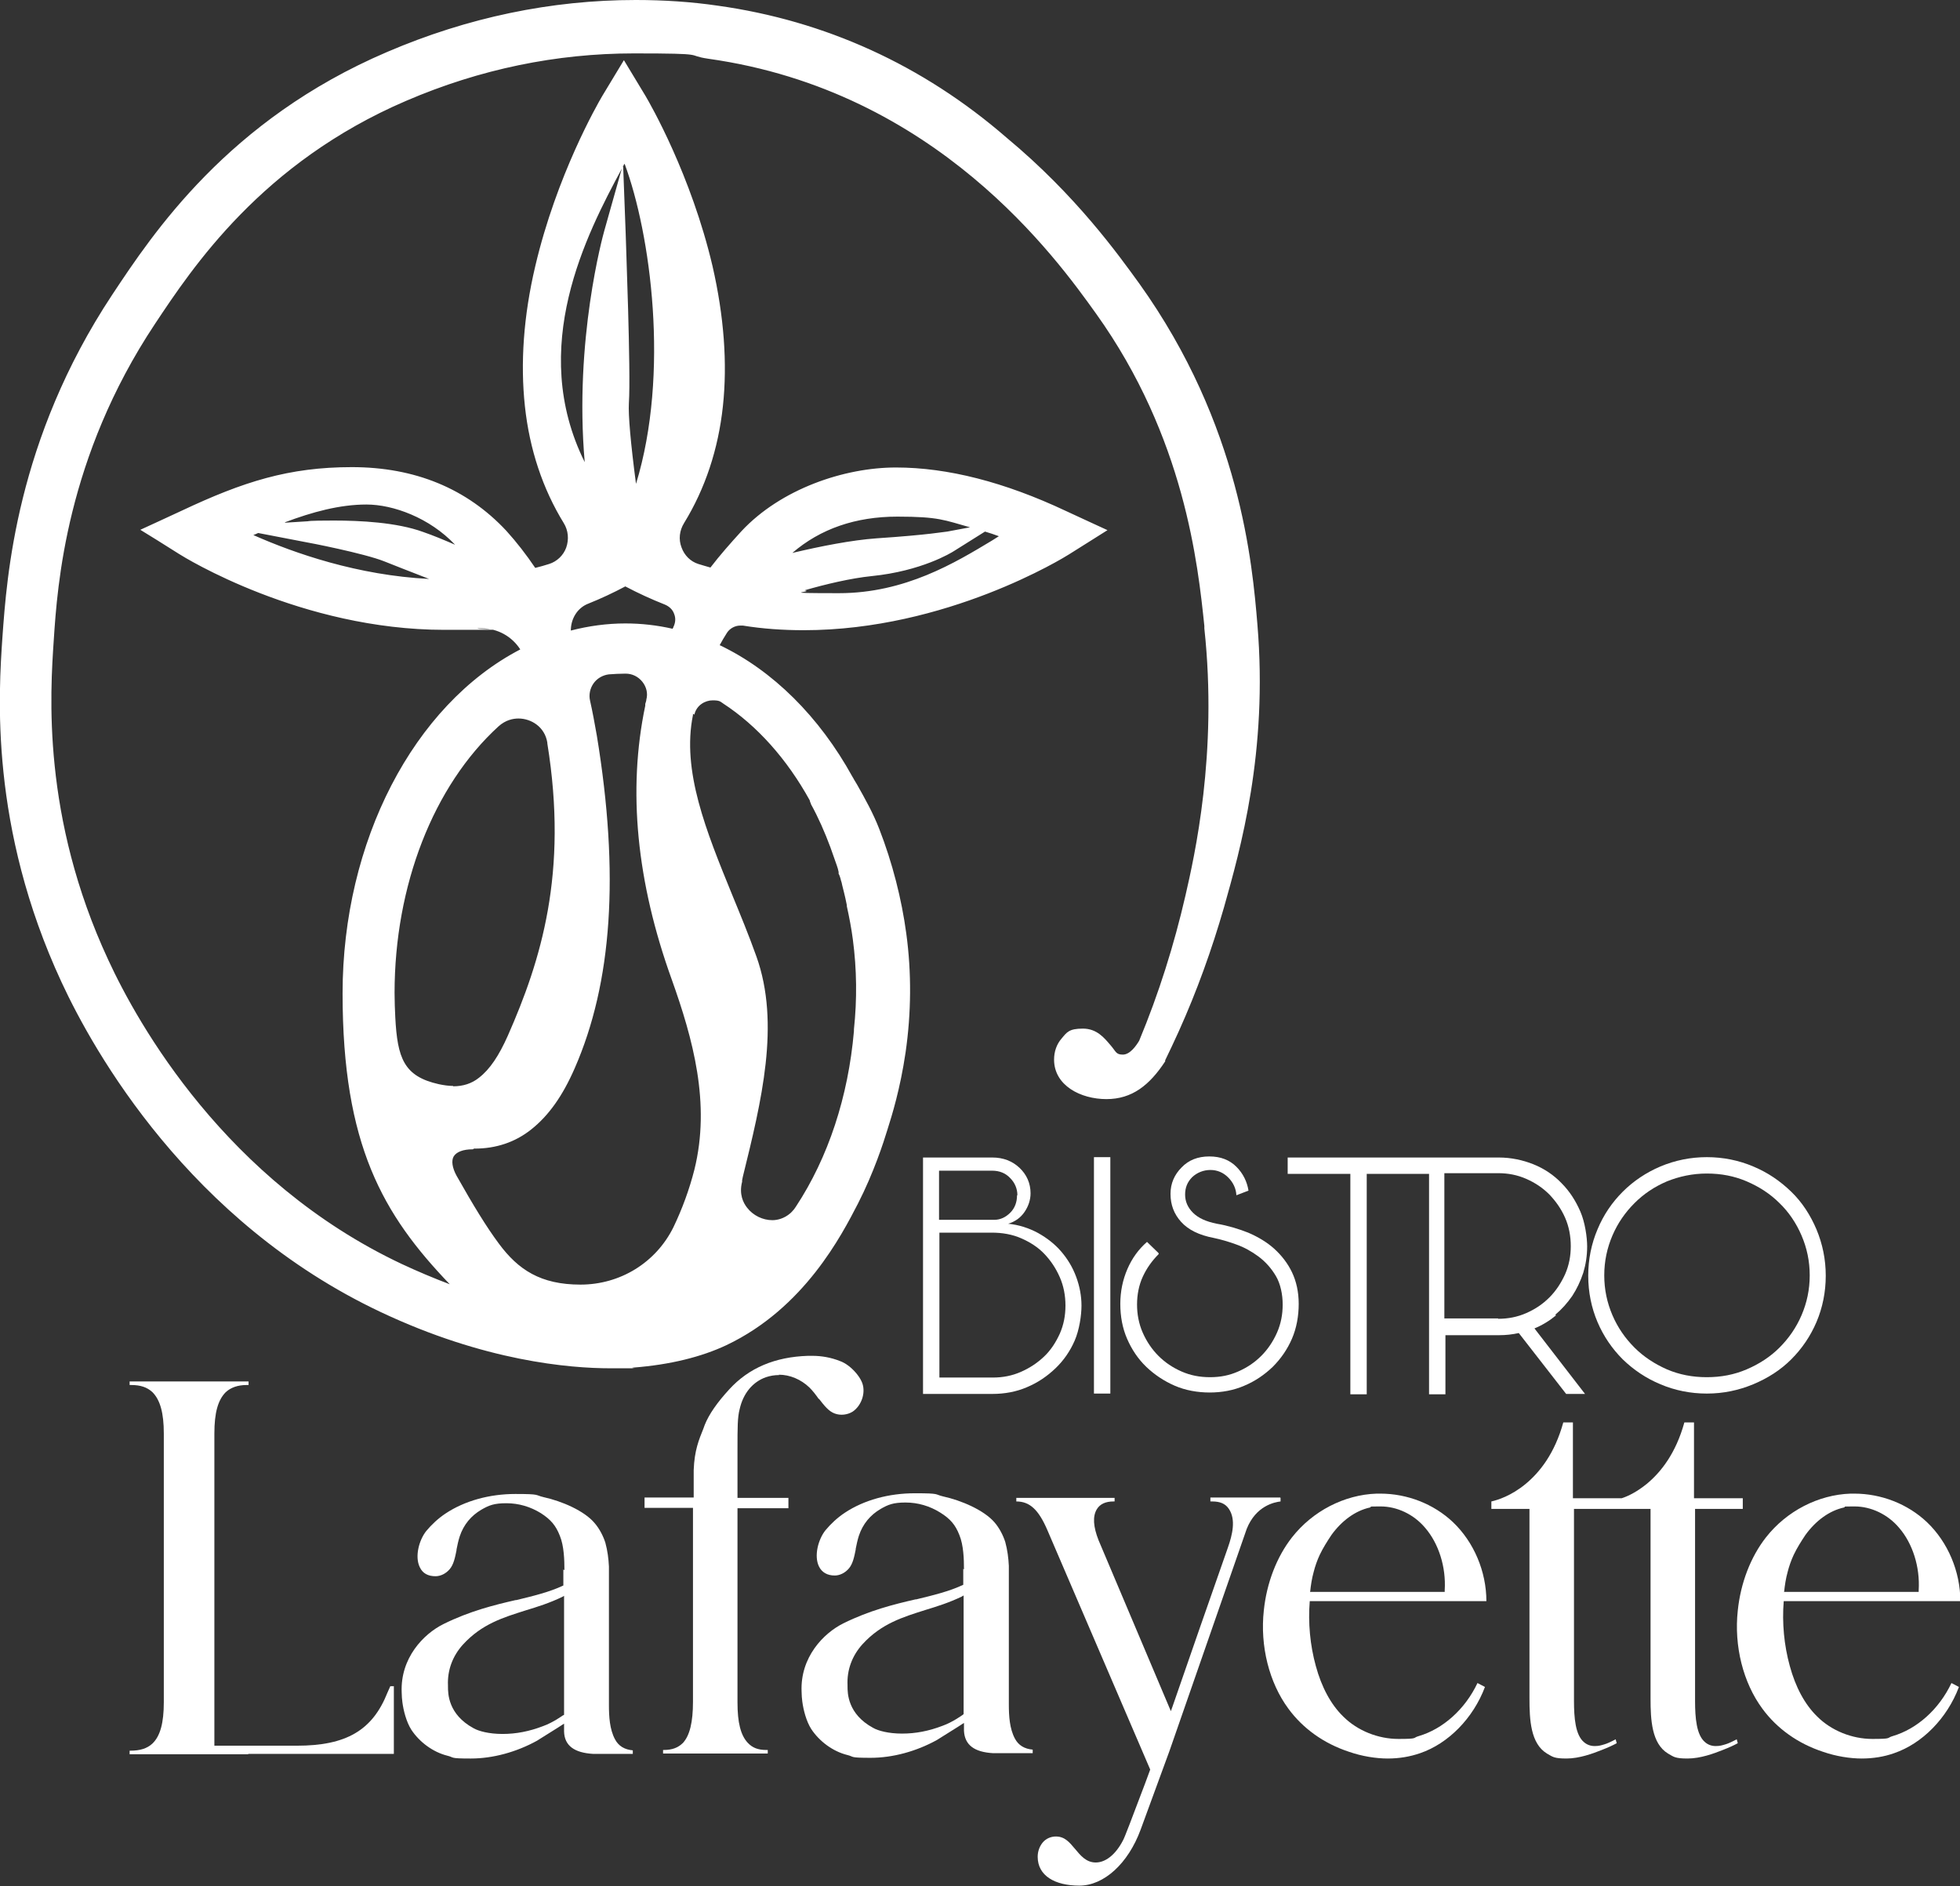
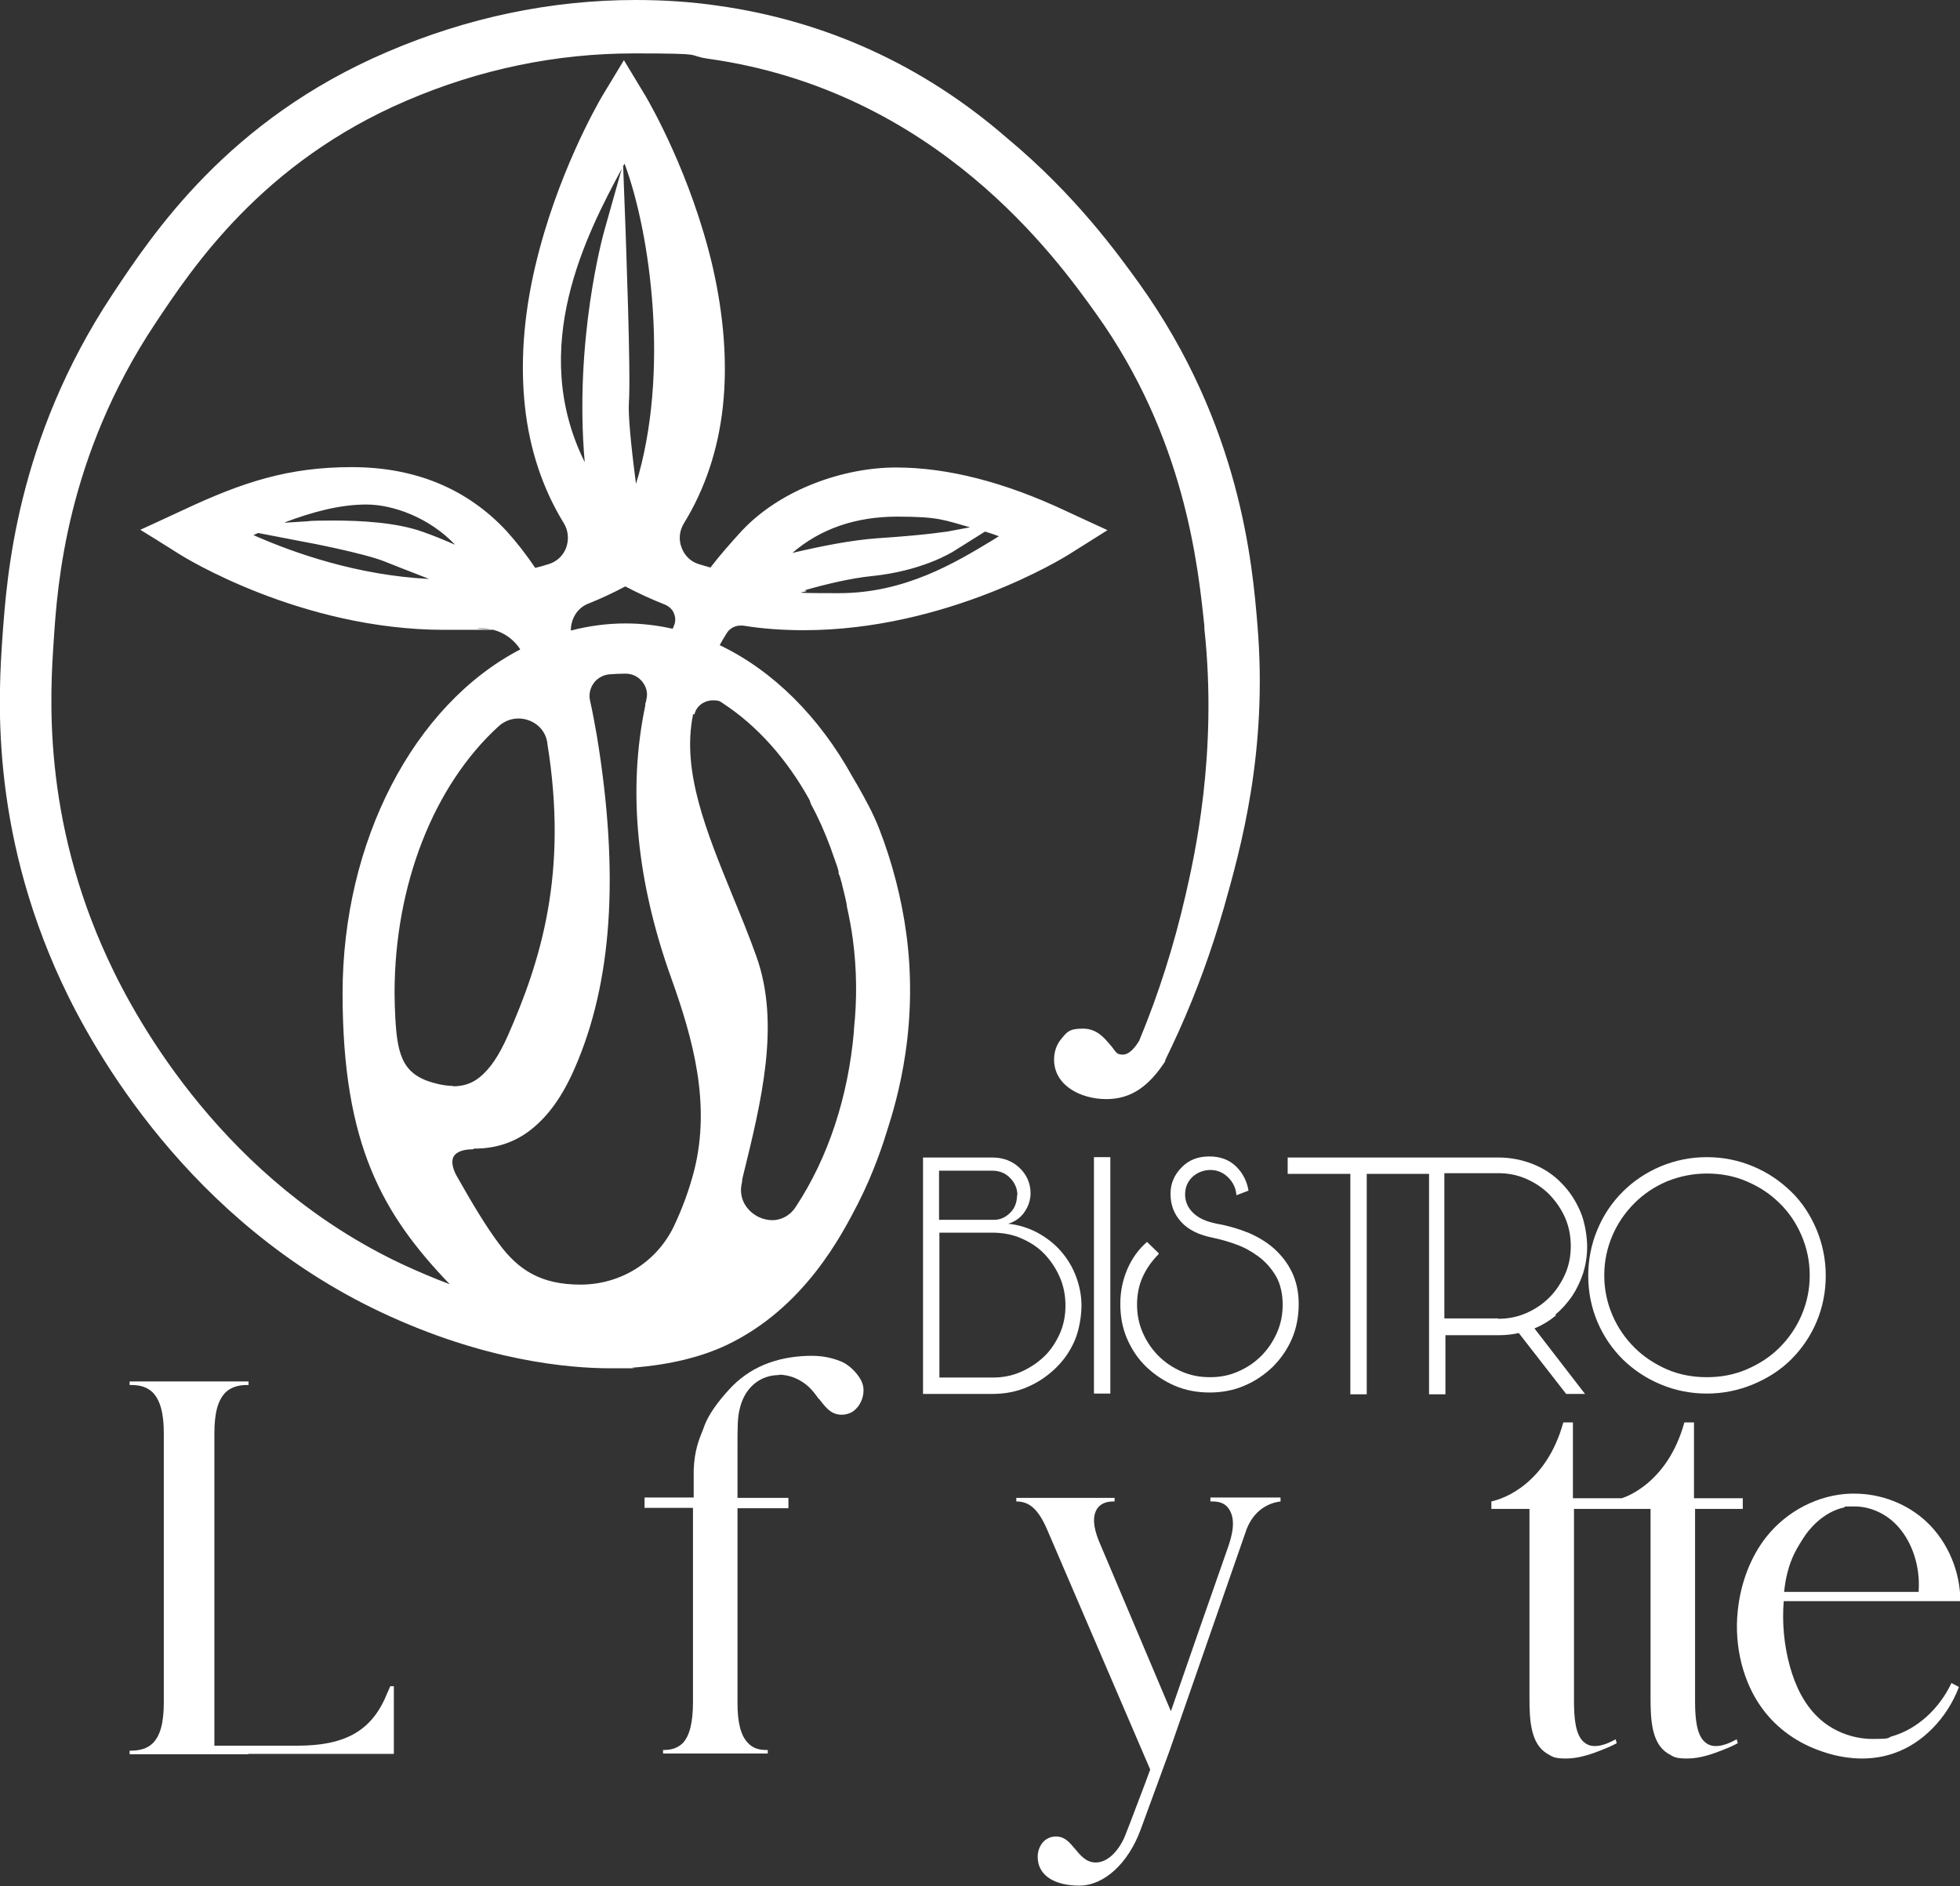
<svg xmlns="http://www.w3.org/2000/svg" id="Laag_1" data-name="Laag 1" version="1.1" viewBox="0 0 550.4 529.7">
  <rect x="0" y="0" width="550.4" height="529.7" fill="#333333" stroke="none" />
  <defs>
    <style>
      .cls-1 {
        fill: #fff;
        stroke-width: 0px;
      }
    </style>
  </defs>
  <path class="cls-1" d="M171.5,382.9c-11.4,0-34.9-2-63.9-15.7-53.4-25.2-80-72.6-88.9-91.9C-1.4,231.9,1.1,194.7,2.2,178.8c1.1-16.4,3.7-54.7,30.6-95.2,11.3-17,32.2-48.7,76.5-67.6C131.7,6.4,155,1.5,178.5,1.5s15.4.5,22.8,1.6c29.8,4.2,57,16.5,81.1,36.4,19.3,16.1,31.2,32.7,36.9,40.6,28.3,39.5,31.6,78.5,33,95.1,3,35.6-4.7,62.7-9.3,79-3.3,11.8-7.6,23.5-12.6,34.7-1.3,2.8-2.5,5.6-3.8,8.1h0c0,0,0,.1,0,.1-4.1,6.3-9.6,9.9-15.2,9.9s-13.1-3.3-13.2-9.6c0-1.9.6-3.7,1.8-5,1.2-1.4,3-2.2,4.9-2.2,3.2,0,4.9,2.1,6.5,4.1,1.4,1.7,2.7,3.2,4.6,3.2s4.7-2.5,5.9-4.7c5.5-13.3,10-27.1,13.2-41.1,2.5-10.9,9.1-40,5.4-75.4v-.7c-1.9-17.3-5.6-53.4-30.8-88.4-11.2-15.6-45.2-63.1-109.9-72.2-6.9-1-14-1.5-21.1-1.5-21.9,0-43.6,4.5-64.4,13.5-41,17.5-60.7,47.2-71.2,63.2-25.1,37.9-27.6,74-28.6,89.4-1,15-3.5,50,15.4,90.6,8.4,18.1,33.2,62.6,83.1,86.1,6.7,3.1,13.4,5.8,20.1,8-21.5-18.9-34.7-50.8-34.7-85.3s20.2-81.1,50.5-95.9c-2.2-4.8-7.2-8-12.7-8s-.8,0-1.2,0c-3.1.3-6.2.4-9.4.4-39.7,0-72.3-20.2-73.7-21.1l-8.6-5.4,9.2-4.3c17-8,32.8-12,47-12s31.5,5.9,42.3,17.5c3.1,3.4,6,7.1,8.6,11.1,1.7-.4,3.4-.9,5-1.4,2.7-.9,4.8-2.9,5.7-5.5,1-2.7.7-5.7-.8-8.2-11.7-19.1-14.3-43-7.8-71,5.9-25.4,17.3-45.2,18.6-47.4l4.8-8,4.7,7.9c1.3,2.2,12.7,22,18.6,47.4,6.5,28,3.9,51.9-7.8,71-1.5,2.5-1.8,5.4-.8,8.2,1,2.6,3,4.6,5.7,5.5,1.4.5,2.9.9,4.4,1.3,2.8-3.6,5.8-7.3,9.2-10.9,10.8-11.6,25.1-17.5,42.3-17.5s30,4,47,12l9.1,4.3-8.5,5.4c-1.4.9-34.1,21.1-73.7,21.1s-11.4-.4-16.9-1.3c-.3,0-.6,0-.9,0-2.1,0-4.1,1.1-5.1,2.9-1,1.6-1.9,3.3-2.8,4.9,15.1,6.7,28.6,19.8,38.1,37,.1.2.2.4.4.7l.9,1.5c2.2,3.9,4.4,8,6.1,12.2,3.7,9.4,6.2,19.4,7.5,29,1.4,10.9,1.4,22-.2,33-1.4,10.1-3.8,17.4-5,21.4-1.1,3.6-3.8,11.9-8.2,20.6-4.4,8.6-14.8,28.8-36.2,39.1-6.9,3.3-15.5,5.4-25.6,6.2-2,.2-4.2.2-6.4.2M132.9,321.1c-3.2,0-5.6,1-6.6,2.8-1,1.7-.8,4.2.8,6.9,4.7,8.5,8.4,14.5,12,19.3,5.7,7.7,14.5,12.1,24.1,12.1s22.3-6.5,27.4-17c2.6-5.3,4.6-10.8,6-16.5,4.7-19-.3-37.3-6.5-54.3-9.7-26.9-12.2-52.5-7.4-75.9v-.6c.2-.4.3-.8.4-1.1.5-2.2,0-4.5-1.4-6.3-1.4-1.8-3.6-2.8-5.8-2.8h-.1c-1.6,0-3.2,0-4.7.2-2.1.2-4.1,1.4-5.4,3.1-1.3,1.8-1.8,4-1.3,6.1.7,3,1.3,6.3,1.9,9.7,6.3,38.6,4.2,68.9-6.2,92.6-3.3,7.6-7.1,12.8-11.8,16.6-4.3,3.4-9.3,5.1-15,5.1h-.3ZM193.6,200.4v.3c-3.4,16.2,3.6,33.3,11,51.4,2.3,5.6,4.6,11.4,6.8,17.2,6.7,18.6,1.3,40.2-3.8,61l-.2,1v.5c-.9,3.1-.3,6.2,1.5,8.6,1.9,2.5,5.1,4,8.2,4s4.1-.4,6.2-2.4h0s.4-.4.4-.4c.5-.5.9-1,1.3-1.6,9.2-14.1,14.9-31.4,16.6-50.1h0c0-.1,0-.4,0-.4.9-8.5.8-17.1-.3-25.5-.4-3.1-1-6.4-1.7-9.6,0-.1,0-.2,0-.2-.3-1.3-.5-2.5-.8-3.7-.2-.7-.3-1.4-.5-2-.1-.5-.3-1.1-.4-1.6-.2-.6-.3-1.1-.5-1.6v-.5c-.3-.6-.5-1.2-.7-1.7-.2-.6-.4-1.2-.6-1.8-.4-1.2-.8-2.4-1.2-3.5-1.6-4.4-3.5-8.6-5.6-12.4-.1-.2-.2-.4-.3-.6,0,0-.2-.4-.2-.4-6.5-11.8-15-21.4-24.7-27.7-1.1-.7-2.4-1.1-3.8-1.1-3.2,0-5.9,2.1-6.6,5.1h0s0,0,0,0ZM145.6,200.3c-2.5,0-4.8.9-6.6,2.6-18.6,17-29.7,45.5-29.7,76s0,4.6.2,6.8c.7,11.8,2.8,17.8,13.4,20.2,1.6.3,3,.5,4.4.5,3.2,0,5.9-.9,8.2-2.7,3.3-2.6,6-6.5,8.6-12.4,9.3-21.3,17.2-46.1,11.2-82.9v-.2c-.9-5.3-5.5-8.1-9.7-8.1M175.4,163.1c-3.4,1.8-7,3.5-10.6,4.9-4.4,1.8-6.8,6.4-5.7,10.9,5.5-1.6,11.1-2.4,16.6-2.4s9.4.6,14.1,1.7c.2-.5.5-1,.8-1.5.8-1.6.9-3.3.3-4.9s-1.8-2.9-3.5-3.5c-3.9-1.5-7.7-3.3-11.4-5.3h-.5ZM219.8,166.1c5.3,1.3,10.7,2,15.9,2,19,0,33.3-8.7,43.8-15,1.7-1,3.2-2,4.7-2.8-11.7-4.5-22.5-6.7-32.2-6.7-13.9,0-25.4,4.7-34.1,14.1-.1.1-.2.2-.4.4,9.2-2.3,20.3-4.8,28.7-5.4,15-1.1,19.6-1.9,20-2l7.7-1.5-6.6,4.2c-.9.6-9,5.5-22.6,6.9-8.2.9-18.3,3.7-25,5.8M67.4,150.2c12.3,5.8,33.9,14,58.3,14s2,0,3,0c-7.7-3-16.9-6.5-20.2-7.9-5.8-2.4-22.1-5.5-22.2-5.5l-11.5-2.2,11.7-.8c.1,0,3-.2,7.2-.2,7.2,0,17.4.5,24.6,3.2,4.9,1.8,10.4,4.2,14.8,6.3-8.3-11.3-18.2-16.9-30.1-16.9s-23,4.8-34.3,9.5c-.4.2-.8.3-1.2.5M174.1,65.5c0,1.6,1.5,39,.9,47.6-.3,4,.8,14.2,2.9,29.1,13-33.6,6.1-80.1-2.3-99.8-.6,1-1.1,2.1-1.8,3.3-10.6,19.7-29.9,55.7-7.3,91.2-4.9-37.1,4.6-71.4,4.7-71.7l2.6-9.1.4,9.5Z" />
  <path class="cls-1" d="M178.5,3c8.5,0,16.1.6,22.6,1.6,29.5,4.2,56.5,16.3,80.3,36.1,19.1,15.9,31,32.4,36.7,40.4,28.1,39.1,31.3,77.8,32.7,94.3,2.9,35-4.6,62.1-9.3,78.4-3.9,13.6-8.4,25.2-12.5,34.4-1.3,2.9-2.6,5.6-3.8,8-3.7,5.8-8.8,9.2-14,9.2s-11.6-2.8-11.7-8.1c0-1.5.5-2.9,1.4-4,.9-1.1,2.3-1.7,3.7-1.7,2.5,0,3.8,1.6,5.4,3.5,1.5,1.8,3.1,3.8,5.8,3.8s5.2-1.9,7.3-5.5c4.3-10.4,9.4-24.4,13.3-41.4,2.9-12.7,9.1-41,5.4-75.9-1.8-17.1-5.3-54-31-89.8-11.3-15.7-45.6-63.6-110.9-72.8-6.1-.9-13.3-1.5-21.4-1.5-18.1,0-40.6,3.1-65,13.6-41.4,17.7-61.2,47.7-71.9,63.8-25.3,38.2-27.8,74.6-28.9,90.2-1,15.1-3.5,50.4,15.5,91.4,8.4,18.2,33.5,63.1,83.8,86.8,10.1,4.8,19.5,8,27.8,10.2-23.9-17-40.1-50.5-40.1-88.9s21.3-81.4,50.9-95.2h0c-2.2-6.3-8.1-10.3-14.6-10.3s-.9,0-1.3,0c-3.1.3-6.2.4-9.3.4-39.1,0-71-19.7-72.9-20.9l-6.2-3.9,6.7-3.1c16.9-7.9,32.5-11.9,46.4-11.9s30.7,5.7,41.2,17c3.3,3.5,6.3,7.5,9,11.8,2.1-.5,4.1-1.1,6.2-1.7,6.6-2.1,9.4-10,5.8-15.9-11.4-18.6-14-42.4-7.6-69.9,6.1-26.1,17.9-46.1,18.4-47l3.5-5.8,3.4,5.8c.5.9,12.4,20.9,18.5,47,6.4,27.5,3.8,51.3-7.6,69.9-3.6,5.9-.9,13.7,5.7,15.8,1.8.6,3.7,1.1,5.5,1.6,2.9-3.9,6.1-7.7,9.7-11.6,10.6-11.3,24.6-17,41.2-17s29.5,4,46.4,11.9l6.7,3.1-6.2,3.9c-1.9,1.2-33.8,20.9-72.9,20.9s-11-.4-16.7-1.2c-.4,0-.8,0-1.1,0-2.6,0-5.1,1.3-6.4,3.6-1.3,2.1-2.5,4.3-3.5,6.4,15.7,6.5,29.3,19.7,38.8,37,.1.2.2.4.4.6,2.5,4.4,5.1,8.9,6.9,13.6,3.6,9.2,6.2,19.1,7.4,28.6,1.4,10.8,1.4,21.8-.2,32.6-1.4,9.9-3.7,17.2-5,21.2-1.1,3.5-3.7,11.8-8.1,20.4-4.4,8.5-14.6,28.4-35.6,38.4-6.8,3.2-15.2,5.3-25.1,6.1-1.4.1-3.5.2-6.3.2-11.7,0-34.8-2.1-63.3-15.5-53-24.9-79.3-72.1-88.2-91.2C.1,231.6,2.7,194.7,3.7,178.9c1.1-16.3,3.7-54.3,30.4-94.5,11.2-16.9,31.9-48.3,75.9-67.1,25.8-11,49.4-14.3,68.6-14.3M169,143.1c-7.1-39.6,3.6-77.5,3.6-77.5,0,0,1.5,38.8.9,47.4-.4,6.2,2.2,24.8,3.7,34.7,17.1-36.6,7.7-90.2-1.6-108.7-9,17.9-38.6,62-6.7,104.1M125.7,165.7c3.3,0,6.6-.1,10-.5-7.9-3-22.3-8.6-26.6-10.3-6-2.4-22.5-5.6-22.5-5.6,0,0,2.9-.2,7.1-.2,6.8,0,17,.5,24.1,3.1,7,2.5,15.1,6.4,20.6,9-1.3-1.5-2.6-3-3.7-4.5-9.7-13.5-20.6-18-31.7-18s-26.8,6.3-39.2,11.4c11.3,5.7,35,15.6,62,15.6M213,160.8c9.1-2.4,23.2-5.9,33.3-6.6,15.4-1.1,19.8-1.9,20.2-2-.5.3-8.4,5.2-21.9,6.6-10.5,1.1-24,5.3-29.9,7.3,7.5,2.4,14.5,3.4,21,3.4,24.6,0,41.8-14.4,52-19.5-11.1-4.5-23.6-8-35.7-8s-25.2,3.9-35.2,14.6c-1.3,1.4-2.5,2.7-3.7,4.1M158.1,180.9c5.6-1.8,11.5-2.8,17.6-2.8s10.1.7,14.9,2c.4-.9.8-1.7,1.3-2.6,2.1-4,.2-8.9-4-10.5-3.9-1.5-7.7-3.3-11.6-5.4h-1.3c-3.6,1.9-7.2,3.6-10.8,5.1-5.5,2.2-8.3,8.4-6.2,14v.2M133.1,319.6h-.1c-7.7,0-10.9,5.1-7.2,11.9,4.1,7.4,8,13.9,12.1,19.4,6.3,8.6,15.8,12.8,25.3,12.8s23-6.1,28.8-17.8c2.6-5.3,4.7-10.9,6.1-16.8,4.8-19.4-.3-38-6.5-55.2-9.6-26.7-12.1-52-7.4-75.1.1-.5.2-1.1.4-1.6,1.3-5.6-3-10.9-8.7-10.9h-.1c-1.6,0-3.3,0-4.9.2-5.4.5-9.1,5.8-8,11,.7,3.1,1.3,6.3,1.8,9.6,6.2,38.3,4.2,68.3-6,91.7-3.2,7.3-6.8,12.4-11.4,16-4.3,3.4-9.1,4.8-14.1,4.8h-.2M217.1,345.9c2.8,0,5.5-1,7.7-3.3,0,0,0,0,0,0,.5-.5,1-1.1,1.5-1.8,9.1-13.9,15.1-31.4,16.8-50.8h0c0-.2,0-.3,0-.4.9-8.6.8-17.3-.3-25.9-.4-3.2-1-6.5-1.7-9.7,0,0,0-.2,0-.3-.3-1.2-.5-2.5-.8-3.7-.2-.7-.3-1.4-.5-2-.1-.6-.3-1.1-.4-1.6-.2-.7-.4-1.4-.6-2.1-.2-.6-.4-1.2-.6-1.8-.2-.6-.4-1.2-.6-1.8-.4-1.2-.8-2.4-1.3-3.6-1.6-4.4-3.5-8.6-5.7-12.6-.1-.3-.3-.6-.5-.9,0,0,0,0,0-.1-6.6-12-15.2-21.8-25.3-28.3-1.4-.9-3-1.4-4.6-1.4-3.7,0-7.3,2.5-8.1,6.5,0,0,0,0,0,.1-4.4,21.7,8.8,44.2,17.9,69.5,6.6,18.4,1.2,39.7-4.1,61.2,0,.2,0,.3-.1.4-2.1,8.3,4.6,14.5,11.4,14.5M127.3,308c3.3,0,6.4-.9,9.1-3,3.5-2.8,6.3-6.9,9-12.9,9.6-22,17.3-47,11.3-83.8,0,0,0-.1,0-.2-1-5.8-5.9-9.3-11.1-9.3s-5.4.9-7.6,3c-18.2,16.7-30.2,45-30.2,77.1s0,4.6.2,6.9c.7,11.9,2.9,19,14.6,21.6,1.6.4,3.2.6,4.8.6M178.5,0c-23.7,0-47.2,4.9-69.8,14.6-44.7,19.1-65.8,51-77.2,68.2C4.5,123.6,1.9,162.2.7,178.7c-1.1,16-3.7,53.5,16.6,97.2,9,19.4,35.8,67.2,89.6,92.6,29.2,13.8,53,15.8,64.5,15.8s4.5,0,6.5-.2c10.3-.8,19.1-3,26.1-6.3,21.9-10.4,32.4-31,36.9-39.7,4.5-8.8,7.2-17.2,8.3-20.8h0c1.3-4.1,3.6-11.5,5.1-21.7,1.6-11.1,1.7-22.4.2-33.4-1.3-9.7-3.9-19.9-7.6-29.4-1.7-4.4-4-8.5-6.2-12.4l-.9-1.5c-.1-.2-.2-.4-.4-.7-9.3-16.9-22.4-29.9-37.3-37,.6-1.1,1.3-2.3,2-3.4.8-1.3,2.3-2.1,3.8-2.1s.5,0,.7,0c5.5.9,11.3,1.3,17.1,1.3,40.1,0,73.1-20.4,74.5-21.3l6.2-3.9,4.6-2.9-5-2.3-6.7-3.1c-17.2-8.1-33.2-12.2-47.7-12.2s-32.3,6-43.4,17.9c-3.1,3.4-6.1,6.8-8.7,10.2-1.2-.3-2.3-.7-3.4-1-2.2-.7-3.9-2.4-4.7-4.6-.9-2.3-.6-4.8.7-6.9,5.9-9.6,9.6-20.7,10.9-32.8,1.3-12.1.3-25.3-2.9-39.3-6-25.6-17.5-45.6-18.8-47.8l-3.5-5.8-2.6-4.3-2.6,4.3-3.5,5.8h0s0,0,0,0c-1.3,2.2-12.8,22.2-18.8,47.8-3.3,14-4.2,27.2-2.9,39.3,1.3,12.1,5,23.2,10.9,32.8,1.3,2.1,1.5,4.6.7,6.9-.8,2.2-2.6,3.9-4.8,4.6-1.3.4-2.6.8-3.9,1.1-2.5-3.7-5.2-7.2-8.1-10.4-11.1-11.9-25.7-17.9-43.4-17.9s-30.5,4.1-47.7,12.2l-6.7,3.1-5,2.3,4.7,2.9,6.2,3.9c1.4.9,34.3,21.3,74.5,21.3s6.4-.1,9.5-.4c.4,0,.7,0,1.1,0,4.4,0,8.4,2.3,10.7,5.9-30,15.6-49.9,54-49.9,96.6s11.3,62.1,30.1,81.7c-4.5-1.7-9-3.6-13.5-5.7-49.4-23.3-74.1-67.4-82.4-85.4-18.7-40.2-16.3-75-15.3-89.9,1-15.3,3.5-51.2,28.4-88.7,10.5-15.8,30-45.3,70.6-62.7,20.7-8.9,42.2-13.3,63.9-13.3s14.1.5,20.9,1.5c64.1,9,97.8,56.1,108.9,71.6,24.9,34.8,28.6,70.5,30.4,87.7v.7c3.8,35.2-2.8,64.1-5.3,75-3.2,13.9-7.5,27.6-13,40.8-.9,1.5-2.6,3.9-4.6,3.9s-1.9-.9-3.5-2.7c-1.7-2-3.8-4.6-7.7-4.6s-4.5,1-6,2.8c-1.4,1.6-2.1,3.7-2.1,5.9,0,7.3,7.5,11.1,14.7,11.1s12.1-3.9,16.5-10.6h0c0-.1,0-.3,0-.3,1.2-2.5,2.5-5.2,3.8-8.1,5.1-11.3,9.3-23,12.7-34.8,4.6-16.3,12.4-43.7,9.4-79.5-1.4-16.8-4.7-56-33.2-95.8-5.8-8-17.7-24.7-37.2-40.9C259.1,18.2,231.6,5.8,201.6,1.6c-7.5-1.1-15.3-1.6-23-1.6M174.9,46.9c0-.1.2-.3.2-.4,0-.2.2-.3.3-.5,7.3,19.6,12.7,58.9,3.2,89.9-1.5-11.4-2.2-19.4-2-22.7.6-8.7-.9-46.1-.9-47.7l-.7-18.6ZM164.2,129.8c-16-32.2.5-64,10.4-82.4l-4.9,17.4c-.4,1.4-8.5,30.8-5.5,65M80,146.7c7.7-2.9,15.4-5,22.9-5s17.7,3.7,24.9,11.3c-3-1.3-6.1-2.6-9-3.6-7.4-2.7-17.7-3.2-25.1-3.2s-7.1.2-7.2.2l-6.4.4ZM222.5,155.3c7.9-6.8,17.8-10.2,29.5-10.2s13.2,1,20.4,3l-6.4,1.2c-.5,0-4.9.9-19.9,1.9-6.9.5-15.6,2.2-23.6,4.1M225.9,165.8c5.9-1.7,13-3.4,18.9-4,13.9-1.4,22.3-6.5,23.2-7.1l8.6-5.4c1.3.4,2.6.8,3.9,1.3-.6.4-1.3.8-1.9,1.2-10.3,6.2-24.4,14.8-43,14.8s-6.5-.3-9.7-.8M71.1,150.3c.5-.2,1-.4,1.4-.6l13.5,2.6c.2,0,16.3,3.1,22,5.4,2.2.9,7.1,2.8,12.5,4.9-20-1-37.8-7.2-49.3-12.3M160.3,177.1c0-3.3,1.8-6.4,5-7.6,3.5-1.4,6.9-3,10.3-4.8,3.6,1.9,7.3,3.6,11.1,5.1,1.2.5,2.2,1.4,2.6,2.6.5,1.2.4,2.5-.2,3.7,0,.2-.2.3-.2.5-4.4-1-8.8-1.5-13.3-1.5-5.1,0-10.3.7-15.3,2M133.1,322.6h.2c6,0,11.4-1.8,15.9-5.4,4.9-3.9,8.8-9.4,12.2-17.2,10.5-24,12.6-54.5,6.2-93.4-.6-3.4-1.2-6.7-1.9-9.8-.4-1.7,0-3.5,1-4.9,1-1.4,2.6-2.3,4.3-2.5,1.5-.1,3-.2,4.6-.2h.1c1.8,0,3.5.8,4.7,2.3,1.1,1.4,1.6,3.2,1.1,5,0,.4-.2.8-.3,1.2v.5c-5,23.8-2.4,49.6,7.4,76.8,6,16.8,11,34.9,6.4,53.5-1.4,5.5-3.4,11-5.9,16.2-4.9,9.9-14.9,16.1-26.1,16.1s-17.5-4.2-22.9-11.5c-3.5-4.7-7.1-10.6-11.9-19.1-1.2-2.2-1.5-4.2-.8-5.4.8-1.3,2.7-2,5.3-2h.1ZM195,200.7c.6-2.7,3.1-4,5.1-4s2.1.3,3,.9c9.5,6.2,17.9,15.6,24.3,27.2,0,0,0,0,0,.1h0s.1.3.1.3c0,.2.2.3.2.5h0c0,0,0,.1,0,.1,2.1,3.8,3.9,7.9,5.5,12.2.4,1.1.8,2.3,1.2,3.4h0s0,0,0,0c.2.6.4,1.1.6,1.7.2.6.4,1.2.5,1.8v.5c.3.5.4,1,.6,1.6h0s0,.1,0,.1c.2.5.3,1,.4,1.5.2.7.3,1.3.5,2,.3,1.1.5,2.2.8,3.6h0c0,0,0,.2,0,.2h0c0,0,0,.1,0,.1h0s0,0,0,0c.7,3.2,1.3,6.3,1.7,9.4,1.1,8.3,1.2,16.8.3,25.2v.2s0,.1,0,.1h0v.2c-1.6,18.4-7.2,35.5-16.3,49.3-.3.5-.7,1-1.1,1.4h0c0,0-.4.4-.4.4-1.8,1.6-3.8,2-5.1,2-2.7,0-5.4-1.3-7.1-3.5-1.1-1.4-2.3-3.8-1.4-7.3h0c0-.1,0-.4,0-.4h0s0,0,0,0l.2-1c5.2-21.1,10.6-42.9,3.8-61.9-2.1-5.9-4.5-11.7-6.8-17.3-7.3-17.9-14.2-34.8-11-50.5,0,0,0-.2,0-.3M127.3,305c-1.3,0-2.7-.2-4.1-.5-9.8-2.2-11.6-7.3-12.2-18.8-.1-2.2-.2-4.4-.2-6.8,0-30.2,10.9-58.2,29.2-74.9,2-1.8,4.1-2.2,5.6-2.2,3.5,0,7.4,2.3,8.1,6.8v.2c5.9,36.4-1.8,61-11.1,82.1-2.5,5.6-5,9.4-8.1,11.8-2,1.6-4.4,2.4-7.3,2.4" />
  <path class="cls-1" d="M69.8,492.7h-33.4v-1h.2c2.7,0,4.7-.6,6.2-2,2.2-2.1,3.2-5.8,3.2-11.6v-75.5c0-5.7-1-9.4-3.2-11.6-1.5-1.4-3.4-2-5.9-2h-.5v-1h33.4v1h-.6c-2.4,0-4.4.7-5.8,2-2.2,2.2-3.2,5.8-3.2,11.6v87.7h23.2c13.8,0,21.2-4.3,25.4-14.9l.8-1.8h1v19h-41Z" />
-   <path class="cls-1" d="M158.5,441c0-2.8-.1-6.8-1.3-9.7-1.1-2.8-2.5-4.5-5.3-6.3-2.9-1.8-6.2-2.8-9.7-2.8s-4.9.6-7,1.8c-2.9,1.7-5,4.2-6.1,7.5-.4,1.2-.7,2.7-.9,3.7v.2c-.4,2-.8,4-1.9,5.3-1.1,1.3-2.6,2-4,2-2.1,0-3.6-.8-4.4-2.5-1.5-3-.2-7.7,1.8-10.2,1.5-1.8,3.3-3.5,5.4-4.9,5.4-3.6,12.4-5.5,19.6-5.5s5.4.3,8,.9c5,1.1,11.4,3.8,14.3,7.3,1.3,1.5,2.4,3.6,3,5.5.6,2.2.9,4.5,1,6.7,0,1.4,0,37.4,0,38.9,0,3.2.2,6.8,1.7,9.6,1,1.9,2.7,2.9,5,3.1v1h-11.1c-5.3-.3-8.1-2.3-8.2-6.3v-2.2s-1.7,1.1-1.7,1.1l-5.9,3.7c-5.8,3.2-12.4,5-18.6,5s-4.5-.3-6.6-.8c-4-1-7.8-3.8-10.1-7.3-1.4-2.2-2.2-5.4-2.5-7.7-.1-.8-.2-1.8-.2-2.8-.4-9.6,6.1-16.4,11.8-19.2,7.3-3.6,14.1-5.3,20.2-6.7h.2c4.5-1.1,9.2-2.2,13.2-4.1v-4.5ZM158.2,481.8l.2-.2v-33.4l-.5.3c-3.5,1.7-7,2.8-10.3,3.8-6.3,2-12.3,3.8-17.6,9.6-2.9,3.2-4.4,7.2-4.2,11.5v.3c0,1.9,0,7.8,7.2,11.7,1.4.8,4.3,1.6,8.1,1.6s7.5-.7,11.4-2.2c2.8-1,5.4-2.9,5.7-3.1" />
  <path class="cls-1" d="M218.8,386.2c-1.3,0-2.5.2-3.7.6-3.7,1.3-6.4,4.5-7.4,9-.6,2.3-.6,5.1-.6,11.2v.3c0,.6,0,1.2,0,1.9,0,.8,0,1.5,0,2.4v9.1h14.3v2.9h-14.3v54.6c0,5.6.9,9.2,2.9,11.3,1.3,1.4,2.9,2,5.2,2h.4v1h-29.4v-1h.2c2.3,0,4-.6,5.4-2,1.9-2.1,2.8-5.8,2.8-11.6v-54.4h-13.6v-2.9h13.8v-5.6c0-.9,0-1.9,0-2.1h0c.2-5.6,1.5-8.6,2.7-11.6l.4-1.1c1.2-3,3.5-6.3,6.9-10,5.5-6,12.8-9.1,22.1-9.4.2,0,.4,0,.7,0h.2c0,0,.2,0,.3,0h0s0,0,0,0h0c2.7,0,5.3.5,7.6,1.4.9.3,1.8.8,2.7,1.5,1.4,1.1,2.8,2.7,3.5,4.2,1.4,2.8.2,6.8-2.5,8.6-1.5.9-3.4,1.1-5,.5-1.7-.6-3-2.3-4.4-4.1h-.1c-.9-1.3-1.7-2.3-2.6-3.2-2.4-2.3-5.5-3.6-8.6-3.6" />
-   <path class="cls-1" d="M270.7,440.8c0-2.8-.1-6.8-1.3-9.7-1.1-2.8-2.5-4.5-5.4-6.3-2.9-1.8-6.2-2.8-9.7-2.8s-4.9.6-7,1.8c-2.9,1.7-5,4.2-6.1,7.5-.4,1.2-.7,2.7-.9,3.7v.2c-.4,2-.8,4-1.9,5.3-1.1,1.3-2.6,2-4,2-2.1,0-3.6-.9-4.4-2.5-1.5-3-.2-7.7,1.8-10.2,1.5-1.8,3.3-3.5,5.4-4.9,5.4-3.6,12.4-5.5,19.7-5.5s5.4.3,8,.9c5,1.1,11.4,3.8,14.4,7.3,1.3,1.5,2.4,3.6,3,5.5.6,2.2.9,4.5,1,6.7,0,1.4,0,37.4,0,38.9,0,3.2.2,6.8,1.7,9.6,1,1.9,2.7,2.9,5,3.1v1h-11.1c-5.3-.3-8-2.3-8.2-6.3v-2.2s-1.7,1.1-1.7,1.1l-5.9,3.7c-5.8,3.2-12.4,5-18.6,5s-4.5-.3-6.6-.8c-4-1-7.8-3.8-10.1-7.3-1.4-2.2-2.2-5.4-2.5-7.7-.1-.8-.2-1.8-.2-2.8-.4-9.6,6.1-16.4,11.8-19.2,7.3-3.6,14.1-5.3,20.2-6.7h.2c4.5-1.1,9.2-2.2,13.2-4.1v-4.5ZM270.4,481.6l.2-.2v-33.3l-.5.3c-3.5,1.7-7,2.8-10.3,3.8-6.3,2-12.3,3.8-17.6,9.6-2.9,3.2-4.4,7.2-4.2,11.5v.3c0,1.9,0,7.8,7.2,11.7,1.4.8,4.3,1.6,8.1,1.6s7.5-.7,11.4-2.2c2.8-1,5.4-2.9,5.7-3.1" />
  <path class="cls-1" d="M359.6,420.7v1c-1.7.2-6.9,1.2-9.5,7.7l-21.7,62.4-8.1,22.1c-3.5,9.5-10.3,15.7-17.2,15.7s-11.7-2.8-11.7-8.1c0-1.5.5-2.9,1.4-4,.9-1.1,2.3-1.7,3.7-1.7,2.5,0,3.8,1.6,5.4,3.5,1.5,1.8,3.1,3.8,5.8,3.8s5.5-2.1,7.6-6.1c.5-.8,2.5-6.2,6.3-16.2l1.4-3.8-28.9-67.3c-2.5-5.8-5-8-8.7-8v-1h27.6v1h-.3c-2.2,0-3.8.7-4.7,2.2-1.2,2-1,4.9.5,8.7l20.3,48,.5-1.4c.1-.4,14.9-42.9,15.5-44.5,1.3-3.7,2.3-7.9.3-10.9-1-1.5-2.5-2.1-4.7-2.1h-.5v-1.1h19.6Z" />
-   <path class="cls-1" d="M417.3,449.7h-49.5c-.5,6.1.1,12.4,1.7,18.2,1.6,5.9,4.2,10.8,7.7,14.2,4,4,9.8,6.3,15.5,6.3s3.9-.3,5.7-.8c6.8-2,13-7.5,16.5-14.9,0,0,1.9,1,2.1,1.1,0,0,0,0,0,0-3.3,8.8-10.3,15.9-18.2,18.6-2.9,1-5.9,1.5-9.1,1.5s-7.2-.6-10.9-1.9c-7-2.3-12.9-6.5-17-12.1-5.4-7.3-8-17.6-6.9-27.6.8-7.7,3.6-15,7.9-20.5,5.8-7.4,14.7-12,23.8-12.3.3,0,.7,0,1,0,7.6,0,15,2.9,20.4,8,5.9,5.6,9.4,13.9,9.4,22.2h0ZM368,447.1h37.7v-.5c.4-6.5-1.7-13.1-5.5-17.5-3.2-3.8-7.9-6-12.5-6s-2,.1-3,.3c-4.1.9-7.9,3.7-10.8,7.7-1.2,1.8-2.4,3.7-3.3,5.6-.7,1.5-1.3,3.2-1.7,4.8-.5,1.8-.8,3.7-1,5.7" />
  <path class="cls-1" d="M489.4,423.8h-13.4v53.9c0,4.8.4,9.6,2.8,11.6.8.7,1.8,1.1,3,1.1s1.8-.2,2.8-.5c.7-.2,1.8-.7,3.1-1.4h0l.3,1.1c-1.1.6-2.4,1.2-4.2,1.9-2.5,1-6.3,2.4-9.9,2.4s-3.9-.5-5.5-1.4c-4.6-2.8-4.9-9.5-4.9-15.5v-14.6c0-12.1,0-31.7,0-37.3v-1.3h-8.1s-13.4,0-13.4,0v53.9c0,4.8.4,9.6,2.8,11.6.8.7,1.8,1.1,3,1.1s1.8-.2,2.8-.5c.7-.2,1.8-.7,3.1-1.4l.3,1.1c-1.1.6-2.4,1.2-4.2,1.9-2.5,1-6.3,2.4-9.9,2.4s-3.9-.5-5.5-1.4c-4.6-2.8-4.9-9.5-4.9-15.5v-14.6c0-12.1,0-31.7,0-37.3v-1.3h-10.7v-2.1c1.8-.4,5.6-1.6,9.6-4.9,4-3.3,8.2-8.6,10.6-17.3h2.7s0,21.3,0,21.3h13.7c1.9-.6,4.4-1.9,7-4,4-3.3,8.2-8.6,10.6-17.3h2.7s0,21.3,0,21.3h13.7v3Z" />
  <path class="cls-1" d="M550.4,449.7h-49.5c-.5,6.1.1,12.4,1.7,18.2,1.6,5.9,4.2,10.8,7.7,14.2,4,4,9.8,6.3,15.5,6.3s3.9-.3,5.7-.8c6.8-2,13-7.5,16.5-14.9,0,0,1.9,1,2.1,1.1,0,0,0,0,0,0-3.3,8.8-10.3,15.9-18.2,18.6-2.8,1-5.9,1.5-9.1,1.5s-7.2-.6-10.9-1.9c-7-2.3-12.9-6.5-17-12.1-5.4-7.3-8-17.6-6.9-27.6.8-7.7,3.6-15,7.9-20.5,5.8-7.4,14.7-12,23.8-12.3.3,0,.7,0,1,0,7.6,0,15,2.9,20.4,8,5.9,5.6,9.4,13.9,9.4,22.2h0ZM501.1,447.1h37.7v-.5c.4-6.5-1.7-13.1-5.5-17.5-3.2-3.8-7.9-6-12.5-6s-2,.1-3,.3c-4.1.9-7.9,3.7-10.8,7.7-1.2,1.8-2.4,3.7-3.3,5.6-.7,1.5-1.3,3.2-1.7,4.8-.5,1.8-.8,3.7-1,5.7" />
  <path class="cls-1" d="M289.4,335.1c0,1.9-.6,3.7-1.7,5.3s-2.6,2.7-4.6,3.3c3,.3,5.8,1.2,8.4,2.6,2.5,1.4,4.7,3.1,6.5,5.2,1.8,2.1,3.2,4.4,4.2,7.1,1,2.7,1.5,5.4,1.5,8.1s-.6,6.8-1.9,9.8-3.1,5.6-5.4,7.8c-2.3,2.2-4.9,4-8,5.3-3,1.3-6.3,1.9-9.7,1.9h-19.5v-66.4h19.5c3,0,5.6,1,7.6,2.9,2,1.9,3.1,4.3,3.1,7.2M285.7,335.7c0-1.8-.7-3.5-2-4.8-1.3-1.4-3-2.1-5.1-2.1h-14.9v13.8h15.5c1.7,0,3.2-.7,4.5-2,1.3-1.3,1.9-3,1.9-4.9M263.8,346.1v40.8h15c2.8,0,5.4-.5,7.9-1.6,2.5-1.1,4.6-2.5,6.5-4.3,1.9-1.8,3.3-4,4.4-6.4,1.1-2.5,1.6-5.1,1.6-7.9s-.5-5.5-1.6-8c-1.1-2.5-2.5-4.6-4.3-6.5-1.8-1.9-4-3.3-6.5-4.4s-5.3-1.6-8.3-1.6h-14.7Z" />
  <rect class="cls-1" x="307.2" y="325" width="4.6" height="66.4" />
  <path class="cls-1" d="M325.4,352.2c-1.9,1.9-3.4,4-4.5,6.4-1.1,2.4-1.6,5.1-1.6,7.8s.5,5.4,1.6,7.9,2.6,4.7,4.4,6.5c1.9,1.9,4,3.3,6.5,4.4,2.5,1.1,5.1,1.6,8,1.6s5.4-.5,7.9-1.6c2.5-1.1,4.6-2.5,6.5-4.4,1.8-1.8,3.3-4,4.4-6.5,1.1-2.5,1.6-5.1,1.6-7.9s-.6-5.8-1.9-8c-1.3-2.2-2.9-4-4.9-5.5-1.9-1.4-4-2.6-6.3-3.4-2.2-.8-4.3-1.4-6.2-1.8-4.2-.8-7.2-2.3-9.2-4.5-2-2.2-3-4.8-3-7.9,0-2.9,1.1-5.4,3.1-7.4,2-2.1,4.6-3.1,7.8-3.1s5.7,1,7.6,2.9c1.9,1.9,3,4.2,3.4,6.7l-3.4,1.3c-.1-1.9-.9-3.6-2.3-5-1.4-1.4-3.1-2.1-5-2.1s-3.7.7-5.1,2c-1.4,1.4-2,3-2,4.9,0,1.9.7,3.6,2.2,5.1,1.5,1.5,3.7,2.5,6.7,3.1,3,.5,6,1.4,8.8,2.5,2.8,1.2,5.3,2.7,7.3,4.5,2.1,1.9,3.8,4.1,5,6.6s1.9,5.5,1.9,8.9-.6,6.8-1.9,9.8c-1.3,3-3.1,5.6-5.4,7.9-2.3,2.2-4.9,4-8,5.3-3,1.3-6.3,1.9-9.7,1.9s-6.8-.6-9.8-1.9c-3-1.3-5.7-3.1-8-5.3s-4.1-4.9-5.4-7.9c-1.3-3-1.9-6.3-1.9-9.8s.7-6.8,2-9.8c1.3-3,3.1-5.5,5.5-7.6l3.2,3.1Z" />
  <path class="cls-1" d="M436.7,369.3c1.9-1.6,3.4-3.3,4.8-5.3,1.3-2,2.3-4.1,3.1-6.5.7-2.3,1.1-4.8,1.1-7.4s-.6-6.8-1.9-9.8c-1.3-3-3-5.7-5.3-8-2.2-2.3-4.9-4.1-7.9-5.3s-6.3-1.9-9.7-1.9h-59.3v4.6h17.6v61.9h4.6v-61.9h17.5v61.9h4.6v-16.6h15.1c1.9,0,3.7-.2,5.5-.6l13.3,17.1h5.3l-14.2-18.4c2.2-.9,4.3-2.2,6.1-3.7M420.7,370.3h-15.1v-40.8h15.1c2.8,0,5.4.5,7.9,1.6,2.5,1.1,4.6,2.5,6.5,4.4,1.8,1.9,3.3,4,4.4,6.5,1.1,2.5,1.6,5.2,1.6,8s-.5,5.4-1.6,7.9c-1.1,2.4-2.5,4.6-4.4,6.5-1.9,1.9-4,3.3-6.5,4.4-2.5,1.1-5.1,1.6-7.9,1.6" />
  <path class="cls-1" d="M512.7,358.3c0,4.6-.9,9-2.6,13s-4.1,7.5-7.1,10.5-6.6,5.3-10.7,7-8.4,2.6-13,2.6-9-.9-13-2.6c-4.1-1.7-7.6-4.1-10.6-7-3-3-5.4-6.5-7.1-10.5s-2.6-8.4-2.6-13,.9-9,2.6-13c1.7-4.1,4.1-7.6,7.1-10.6,3-3,6.6-5.4,10.6-7.1,4.1-1.7,8.4-2.6,13-2.6s9,.9,13,2.6c4.1,1.7,7.6,4.1,10.7,7.1s5.4,6.6,7.1,10.6c1.7,4.1,2.6,8.4,2.6,13M508.2,358.2c0-4-.8-7.7-2.3-11.2-1.5-3.5-3.6-6.6-6.2-9.1-2.6-2.6-5.7-4.6-9.2-6.1-3.5-1.5-7.2-2.2-11.2-2.2s-7.7.8-11.2,2.2c-3.5,1.5-6.5,3.5-9.1,6.1-2.6,2.6-4.7,5.6-6.2,9.1-1.5,3.5-2.3,7.2-2.3,11.2s.8,7.7,2.3,11.2c1.5,3.5,3.6,6.5,6.2,9.1,2.6,2.6,5.7,4.6,9.1,6.1,3.5,1.5,7.2,2.2,11.2,2.2s7.7-.7,11.2-2.2c3.5-1.5,6.6-3.5,9.2-6.1,2.6-2.6,4.7-5.6,6.2-9.1,1.5-3.5,2.3-7.2,2.3-11.2" />
</svg>